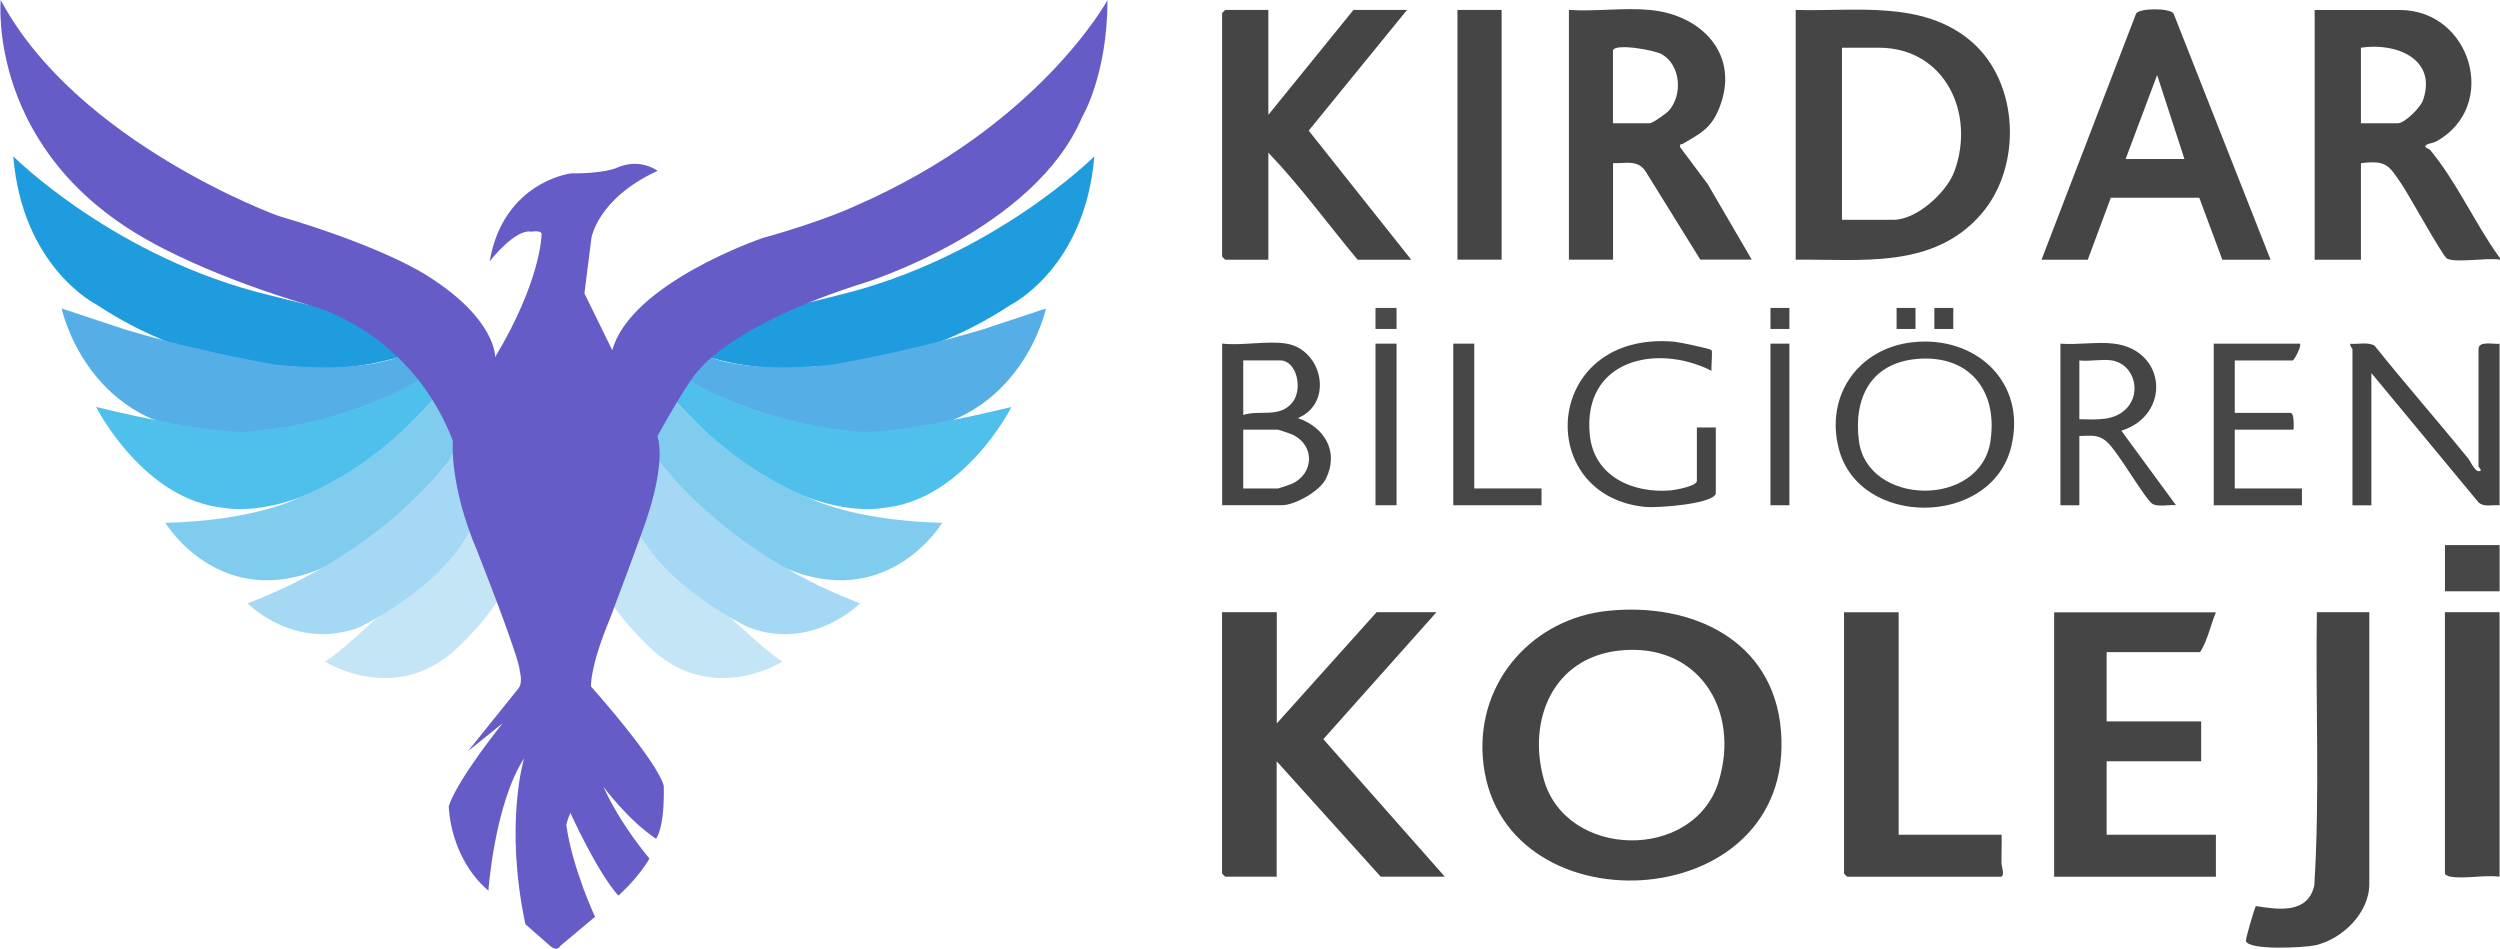
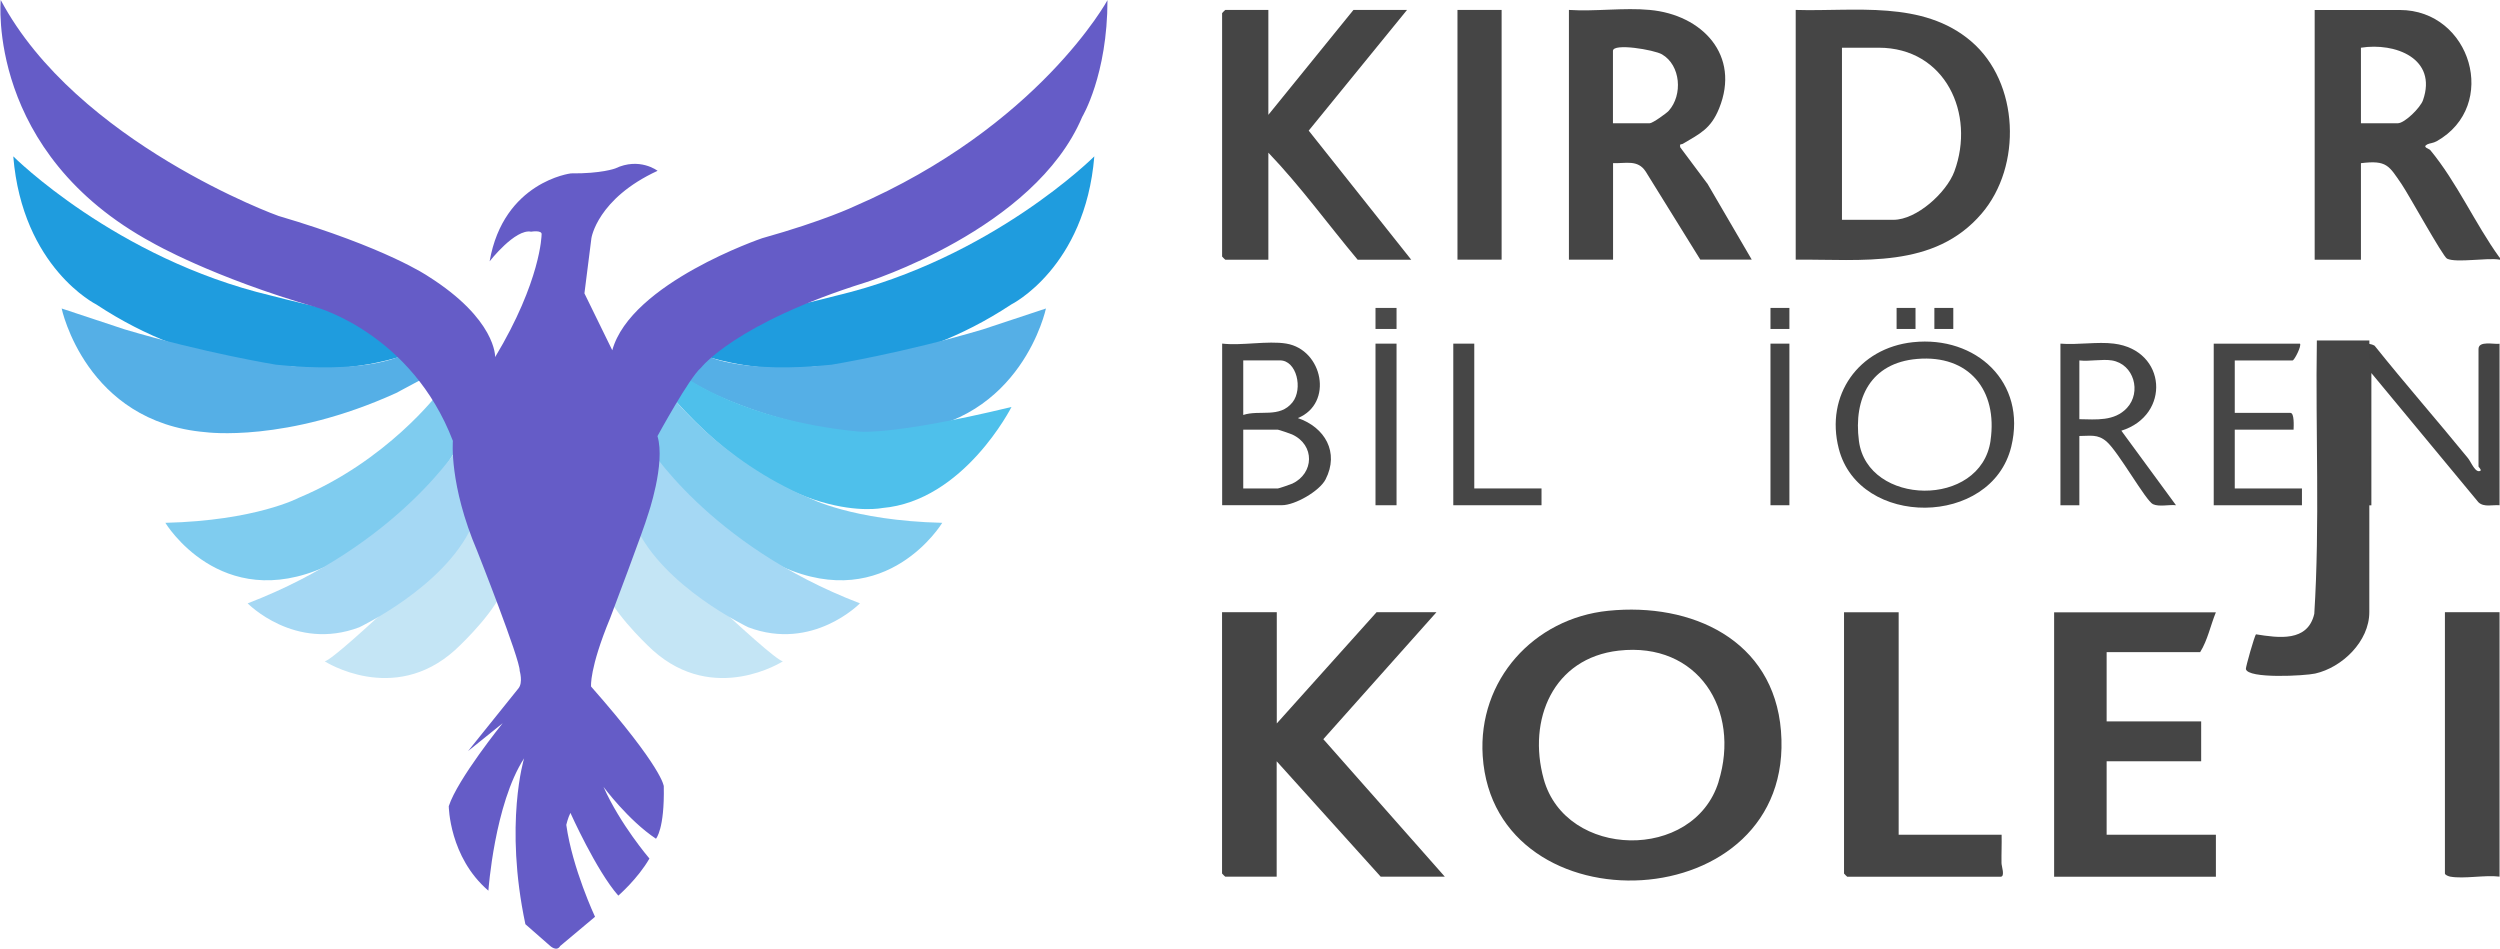
<svg xmlns="http://www.w3.org/2000/svg" viewBox="0 0 448 170" width="448" height="170">
  <path d="m2.39 28.03s18.31 18.29 46.1 24.92c0 0 18.11 4.73 21.33 4.11 0 0 5.83 1.46 5.93 2.39 0 0-2.19 4.37-4.79 4.68 0 0-9.57 3.02-19.15 1.46 0 0-16.13 1.14-34.55-11.03 0 0-13.24-6.58-14.88-26.53z" fill="#1f9cde" />
  <path d="m11.05 55.29s4.29 20.37 25.83 22.16c0 0 14.36 1.95 34.1-7.02l6.71-3.59-2.5-3.51-3.82.62s-6.32 3.04-21.93 1.4c0 0-12.95-2.11-27.08-6.32l-11.32-3.75z" fill="#55afe6" />
-   <path d="m75.59 67.62s-10.38 7.65-30.59 9.68c0 0-5.46 1.01-27.78-4.37 0 0 8.51 16.86 23.18 18.11 0 0 16.78 3.51 37.23-19.43l-2.03-3.98z" fill="#4ec0eb" />
  <path d="m84.41 94.73s-23.93 23.31-26.22 23.78c0 0 12.28 7.91 23.31-1.98 0 0 5.88-5.31 8.32-10.09z" fill="#c4e5f5" />
  <path d="m78.56 70.43s-9.17 12.15-24.99 18.76c0 0-7.71 4.11-23.94 4.5 0 0 9.83 16.31 28.64 7.88 0 0 16.15-7.73 23.65-21.38z" fill="#7fccef" />
  <path d="m82.62 79.46s-11.01 18.23-38.24 28.66c0 0 8.45 8.66 20 4.29 0 0 15.19-7.18 20.19-18.11l-1.95-14.85z" fill="#a5d8f4" />
  <path d="m196.09 28.03s-18.31 18.29-46.1 24.92c0 0-18.11 4.73-21.33 4.11 0 0-5.83 1.46-5.93 2.39 0 0 2.19 4.37 4.79 4.68 0 0 9.57 3.02 19.15 1.46 0 0 16.13 1.14 34.55-11.03 0 0 13.24-6.58 14.88-26.53z" fill="#1f9cde" />
  <path d="m187.43 55.29s-4.29 20.37-25.83 22.16c0 0-14.36 1.95-34.1-7.02l-6.71-3.59 2.5-3.51 3.82.62s6.32 3.04 21.93 1.4c0 0 12.95-2.11 27.08-6.32l11.32-3.75z" fill="#55afe6" />
  <path d="m122.89 67.62s10.38 7.65 30.59 9.68c0 0 5.46 1.01 27.78-4.37 0 0-8.51 16.86-23.18 18.11 0 0-16.78 3.51-37.23-19.43l2.03-3.98z" fill="#4ec0eb" />
  <path d="m114.07 94.73s23.93 23.31 26.22 23.78c0 0-12.28 7.91-23.31-1.98 0 0-5.88-5.31-8.32-10.09z" fill="#c4e5f5" />
  <path d="m119.92 70.43s9.17 12.15 24.99 18.76c0 0 7.71 4.11 23.94 4.5 0 0-9.83 16.31-28.64 7.88 0 0-16.15-7.73-23.65-21.38z" fill="#7fccef" />
  <path d="m115.86 79.46s11.01 18.23 38.24 28.66c0 0-8.45 8.66-20 4.29 0 0-15.19-7.18-20.19-18.11l1.95-14.85z" fill="#a5d8f4" />
  <path d="m198.48 0s-12.33 22.67-45.37 36.97c0 0-5.41 2.6-16.54 5.72 0 0-23.52 8.01-26.85 20.08l-4.99-10.2 1.25-9.89s1.04-7.08 11.86-12.07c0 0-3.23-2.5-7.6-.42 0 0-2.47.94-7.93.88 0 0-12.07 1.46-14.57 15.76 0 0 4.58-5.88 7.44-5.31 0 0 2.08-.36 1.87.57 0 0-.1 8.22-8.32 21.9 0 0 .26-6.76-12.07-14.52 0 0-7.34-5.05-26.74-10.77-0 .04-36.18-13.12-49.79-38.7 0 0-2.63 27.4 27.24 43.53 0 0 10.61 6.14 29.34 11.55 0 0 17.06 4.68 24.45 23.93 0 0-.73 7.8 4.37 19.77 0 0 7.7 19.46 7.6 21.44 0 0 .62 2.08-.21 3.12l-9.04 11.25 6.2-4.99s-8.1 10.03-9.66 14.87c0 0 .08 9.13 7.1 15.14 0 0 1.09-15.53 6.4-23.72 0 0-3.59 11.71.23 29.73l4.45 3.9s1.17 1.09 1.79 0l6.24-5.23s-4.06-8.66-5.15-16.47c0 0 .27-1.21.74-2.15 0 0 4.64 10.36 8.58 14.83 0 0 3.47-2.99 5.58-6.65 0 0-5.23-6.09-8.23-12.84 0 0 4.41 5.97 9.4 9.29 0 0 1.56-1.68 1.4-9.4 0 0-.12-3.2-13.03-17.87 0 0-.35-3.16 3.43-12.29 0 0 6.13-16.19 6.75-18.46 0 0 3.2-9.17 1.72-14.13 0 0 5.74-10.54 7.8-12.25 0 0 6.19-8.01 29.5-15.29 0 0 30.28-9.42 38.81-29.66 0 0 4.53-7.49 4.53-20.95z" fill="#655cc7" />
  <path d="m447.92 109.71v47.38c-2.65-.33-6.35.45-8.85 0-.31-.06-.94-.3-.94-.57v-46.82h9.79z" fill="#454545" />
  <path d="m447.92 90.54c-1.27-.11-2.8.41-3.79-.54l-19.18-23.15v23.7h-3.39v-28.01c0-.11-.52-.53-.38-.94 1.42.13 3.09-.37 4.35.35 5.45 6.81 11.21 13.38 16.73 20.15.59.73 1.35 2.81 2.27 2.24.09-.32-.38-.63-.38-.74v-21.06c0-1.53 2.75-.8 3.77-.94v28.96z" fill="#444" />
-   <path d="m438.14 97.68h9.79v8.28h-9.79z" fill="#464646" />
  <path d="m228.8 109.71v19.93l17.88-19.93h10.73l-20.27 22.75 21.77 24.64h-11.49l-18.64-20.68v20.68h-9.22s-.57-.52-.57-.57v-46.82h9.79z" fill="#454545" />
  <path d="m397.09 109.71c-.96 2.35-1.49 5.03-2.82 7.15h-16.76v12.41h16.94v7.15h-16.94v13.16h19.58v7.53h-28.99v-47.38h28.99z" fill="#454545" />
  <path d="m227.29 1.78v18.8l15.25-18.8h9.6l-17.62 21.63 18.37 23.13h-9.6c-5.34-6.38-10.24-13.16-16-19.18v19.18h-7.72s-.57-.52-.57-.57v-43.62s.52-.57.57-.57z" fill="#454545" />
-   <path d="m424.58 109.71v48.7c0 5.21-4.86 9.9-9.7 10.99-1.84.41-12.11.98-12.42-.82-.05-.31 1.56-6.02 1.82-6.21 4.03.64 9.26 1.42 10.44-3.67 1.02-16.27.2-32.67.46-48.99h9.41z" fill="#454545" />
+   <path d="m424.58 109.71c0 5.21-4.86 9.9-9.7 10.99-1.84.41-12.11.98-12.42-.82-.05-.31 1.56-6.02 1.82-6.21 4.03.64 9.26 1.42 10.44-3.67 1.02-16.27.2-32.67.46-48.99h9.41z" fill="#454545" />
  <path d="m340.24 109.71v39.87h18.45c.04 1.69-.05 3.4-.02 5.1 0 .53.69 2.43-.17 2.43h-27.48s-.57-.52-.57-.57v-46.82h9.79z" fill="#454545" />
  <path d="m261.18 1.78h7.91v44.75h-7.91z" fill="#454545" />
-   <path d="m307.48 88.46c-.59 1.91-10.65 2.58-12.56 2.39-20.3-1.9-18.46-31.71 5.17-29.61.8.07 6.37 1.24 6.6 1.49.26.3-.1 3.01.03 3.72-10.03-5.03-23.15-1.88-21.83 11.47.73 7.43 7.67 10.52 14.48 9.96.78-.06 4.71-.77 4.71-1.69v-9.59h3.39v11.84z" fill="#454545" />
  <path d="m412.15 61.58c.35.34-1 3.01-1.32 3.01h-10.36v9.4h9.97c.73 0 .59 2.4.57 3.01h-10.54v10.53h12.04v3.01h-15.81v-28.96h15.44z" fill="#464646" />
  <path d="m264.19 61.58v25.95h12.05v3.01h-15.81v-28.96z" fill="#464646" />
  <path d="m246.49 61.58h3.77v28.96h-3.77z" fill="#474747" />
  <path d="m317.27 61.58h3.39v28.96h-3.39z" fill="#444" />
  <path d="m246.49 55.18h3.77v3.77h-3.77z" fill="#4a4a4a" />
  <path d="m346.64 55.18h3.39v3.77h-3.39z" fill="#454545" />
  <path d="m339.87 55.18h3.39v3.77h-3.39z" fill="#454545" />
  <path d="m317.27 55.18h3.39v3.77h-3.39z" fill="#464646" />
  <g fill="#454545">
    <path d="m435.5 26.89c-.21-.25-1.52-.51-.51-1.03.37-.19 1.06-.21 1.66-.55 11.27-6.35 6.16-23.52-6.61-23.52h-15.25v44.75h8.29v-17.3c4.66-.57 5 .43 7.31 3.79 1.23 1.8 7.38 12.96 8.12 13.32 1.67.81 7.25-.22 9.41.18s0-.37 0-.37c-4.41-6.11-7.63-13.49-12.43-19.28zm-5.83-4.8h-6.59v-13.54c6.15-.97 13.73 1.93 11.12 9.41-.45 1.31-3.27 4.13-4.53 4.13z" />
    <path d="m319.15 130.97c-1.32-16.34-16.04-23.03-30.94-21.52-13.37 1.35-23.39 12.44-22.51 26.02 2.05 31.57 56.18 29.28 53.45-4.5zm-11.18 9.13c-4.44 14.29-27.38 13.86-31.34-.5-2.93-10.63 1.68-21.68 13.45-23.01 14.19-1.6 21.89 10.61 17.88 23.5z" />
    <path d="m353.24 7.41c-8.7-7.44-20.86-5.31-31.45-5.63v44.75c11.88-.1 24.79 1.71 33.33-8.27 7.27-8.51 6.75-23.47-1.88-30.85zm-3.02 23.32c-1.41 3.78-6.75 8.66-10.91 8.66h-9.23v-30.84h6.59c11.93 0 17.37 11.86 13.55 22.18z" />
    <path d="m305.92 32.86-4.82-6.46c-.15-.75.17-.45.48-.64 3.09-1.83 5-2.68 6.48-6.32 3.88-9.53-3.02-16.8-12.42-17.66-4.61-.44-9.82.31-14.49 0v44.75h7.91v-17.3c2.26.1 4.41-.69 5.84 1.5l9.79 15.79h9.22l-7.97-13.66zm-6.88-13.01c-.42.47-2.91 2.24-3.41 2.24h-6.59v-12.97c0-1.45 7.4-.19 8.79.62 3.37 1.97 3.74 7.28 1.21 10.11z" />
-     <path d="m382.81 2.38-16.97 44.16h8.29l4.13-11.11h15.85l4.13 11.11h8.65l-17.39-44.12c-.63-.99-5.98-1-6.68-.03zm-1.9 26.11 5.65-15.04 4.89 15.04z" />
    <path d="m342.81 61.32c-9.74 1.04-15.77 9.49-13.3 19.09 3.65 14.21 27.38 14.1 30.91-.38 2.81-11.54-6.34-19.9-17.59-18.71zm13.9 17.64c-1.76 12.16-22.06 11.73-23.59.07-1.01-7.72 2.16-14.01 10.43-14.71 9.29-.79 14.47 5.6 13.15 14.64z" />
    <path d="m232.57 74.92c6.44-2.62 4.48-12.26-2.07-13.35-3.32-.55-8.01.41-11.49 0v28.96h10.73c2.3 0 6.7-2.5 7.8-4.62 2.5-4.85-.12-9.34-4.96-10.99zm-9.79-10.34h6.59c3.01 0 4.15 5.1 2.25 7.51-2.31 2.9-5.88 1.3-8.83 2.27v-9.78zm8.76 22.1c-.31.15-2.4.85-2.53.85h-6.22v-10.53h6.21c.13 0 2.22.7 2.54.85 4.14 1.9 3.96 6.99 0 8.84z" />
    <path d="m380.15 77.18c8.87-2.76 8.16-14.42-1.32-15.6-2.95-.38-6.56.26-9.6 0v28.96h3.39v-12.41c1.98 0 3.26-.38 4.86.98 2.12 1.81 7.06 10.66 8.33 11.24 1.12.52 2.89.04 4.13.19l-9.79-13.35zm-7.53-2.06v-10.53c1.79.21 4.13-.28 5.84 0 3.95.66 5.33 5.67 2.69 8.52-2.24 2.41-5.52 2.06-8.53 2.01z" />
  </g>
</svg>